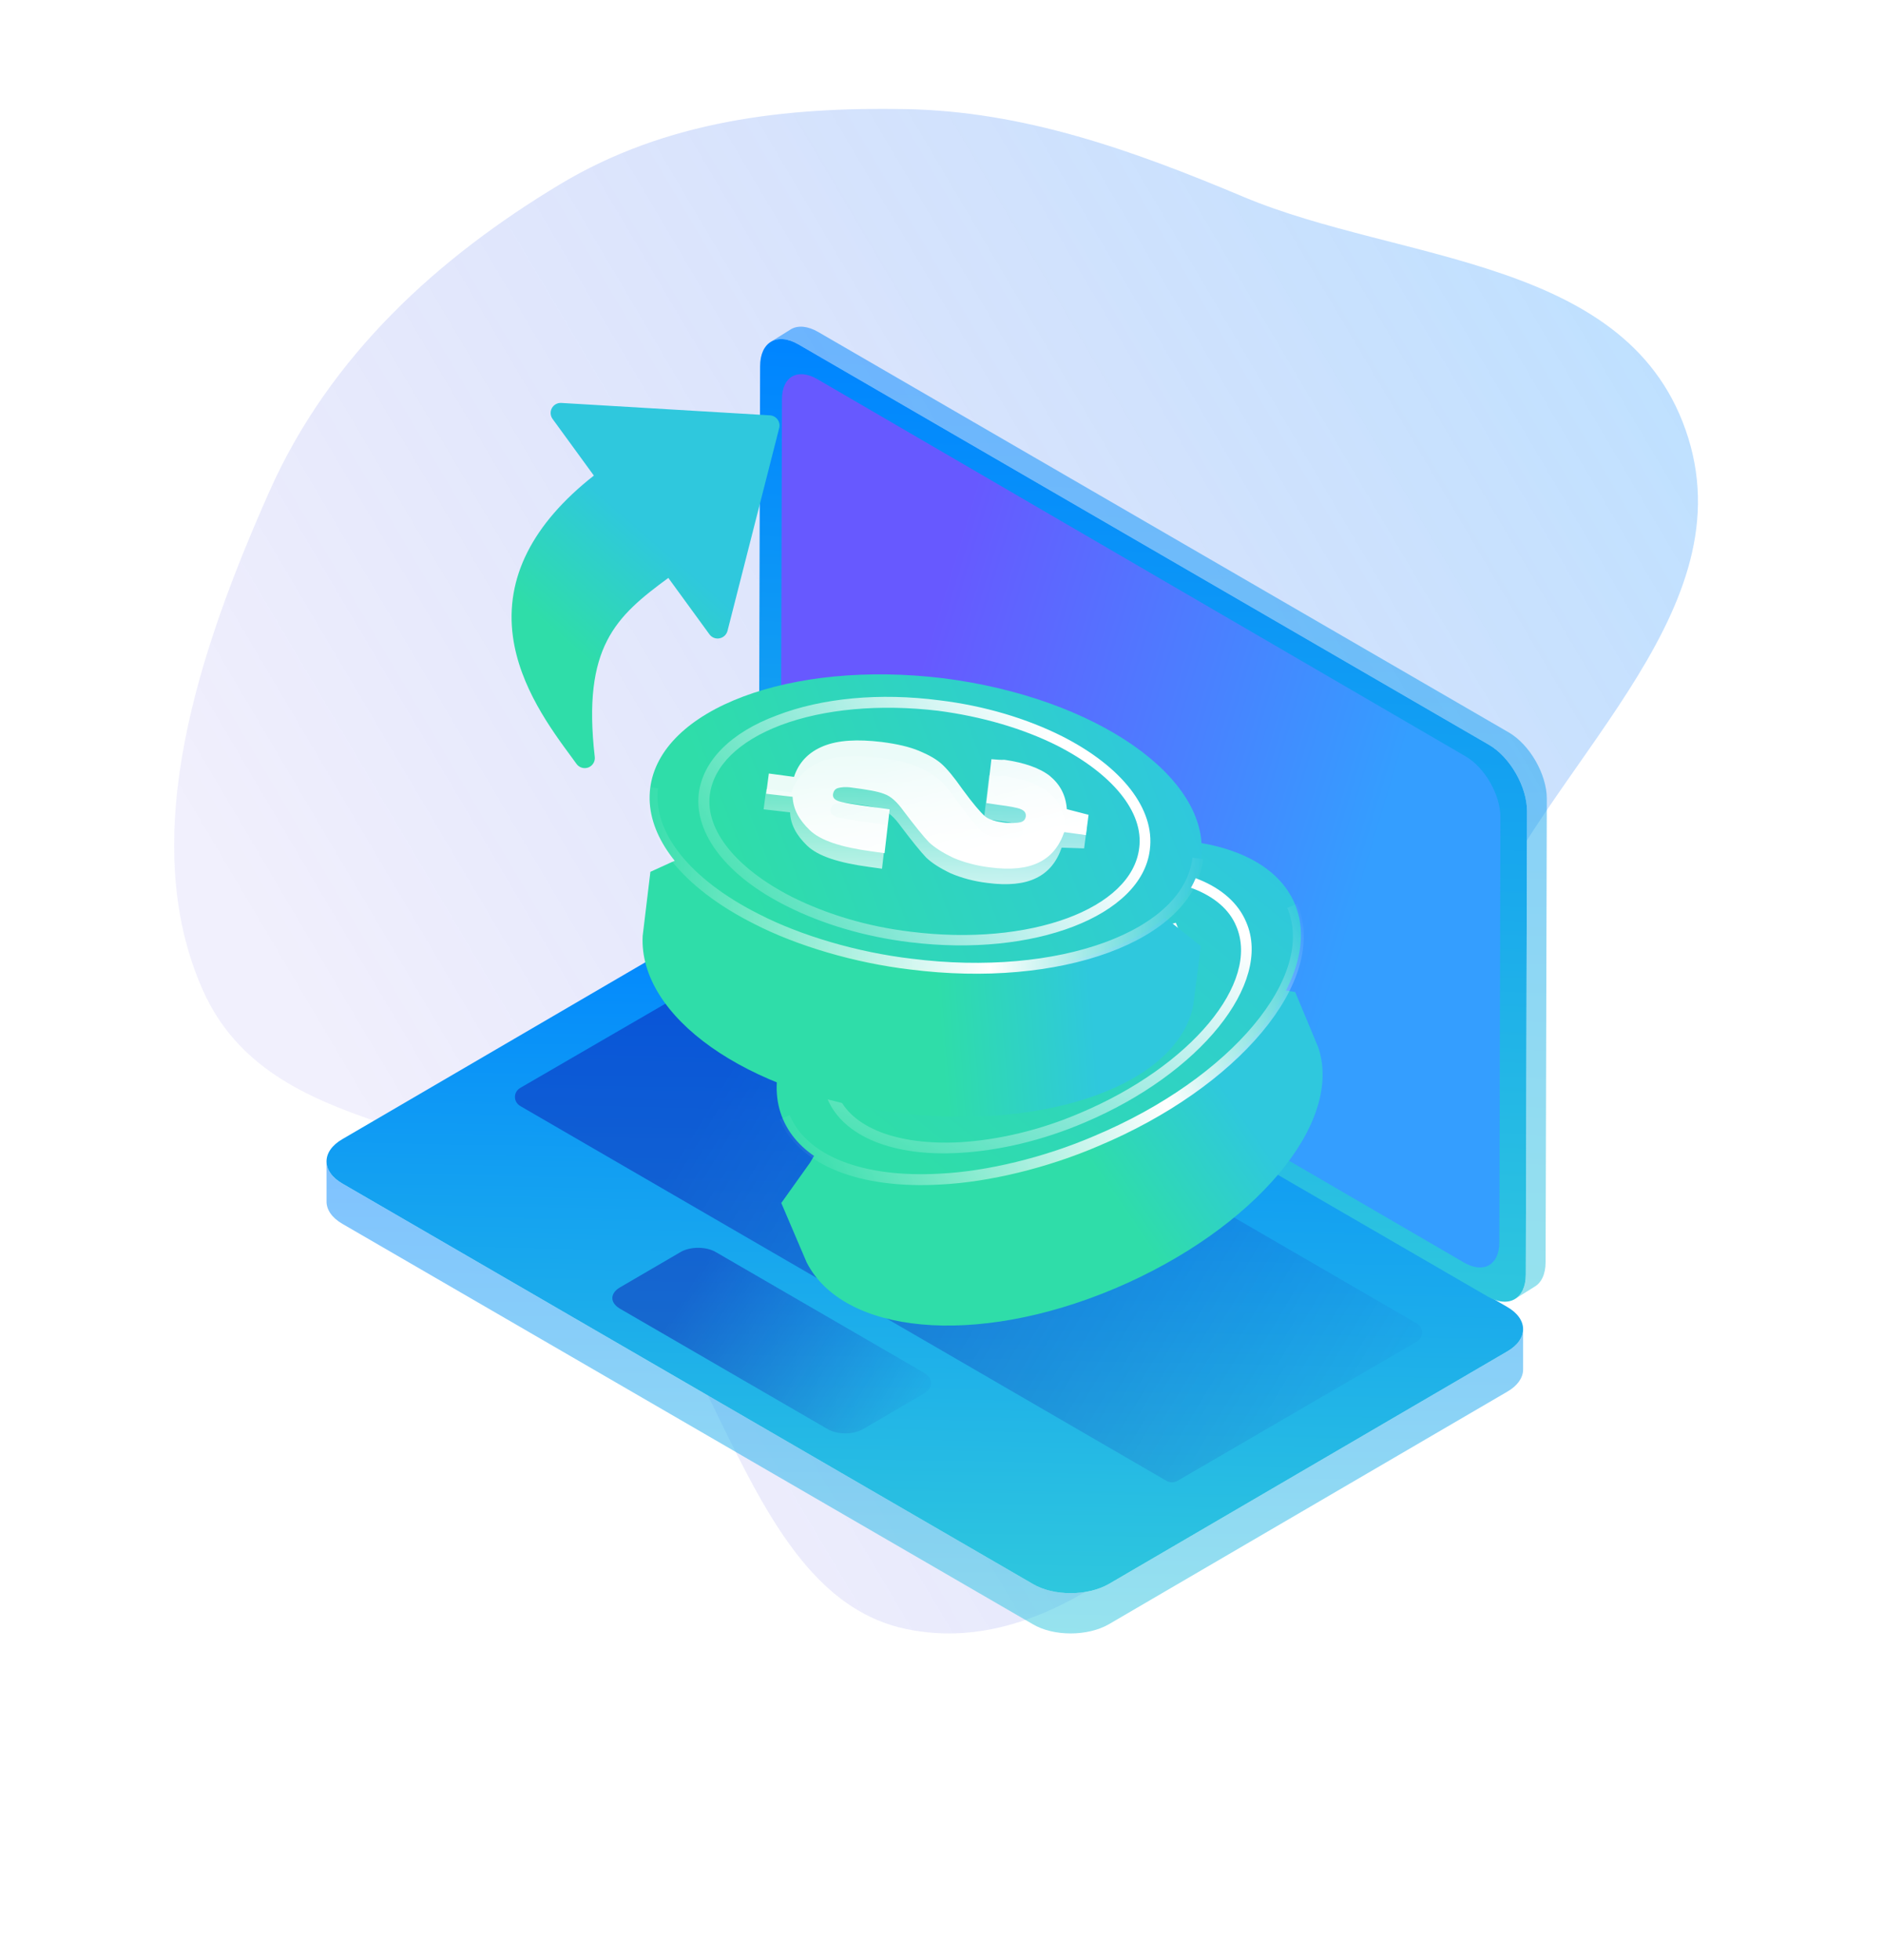
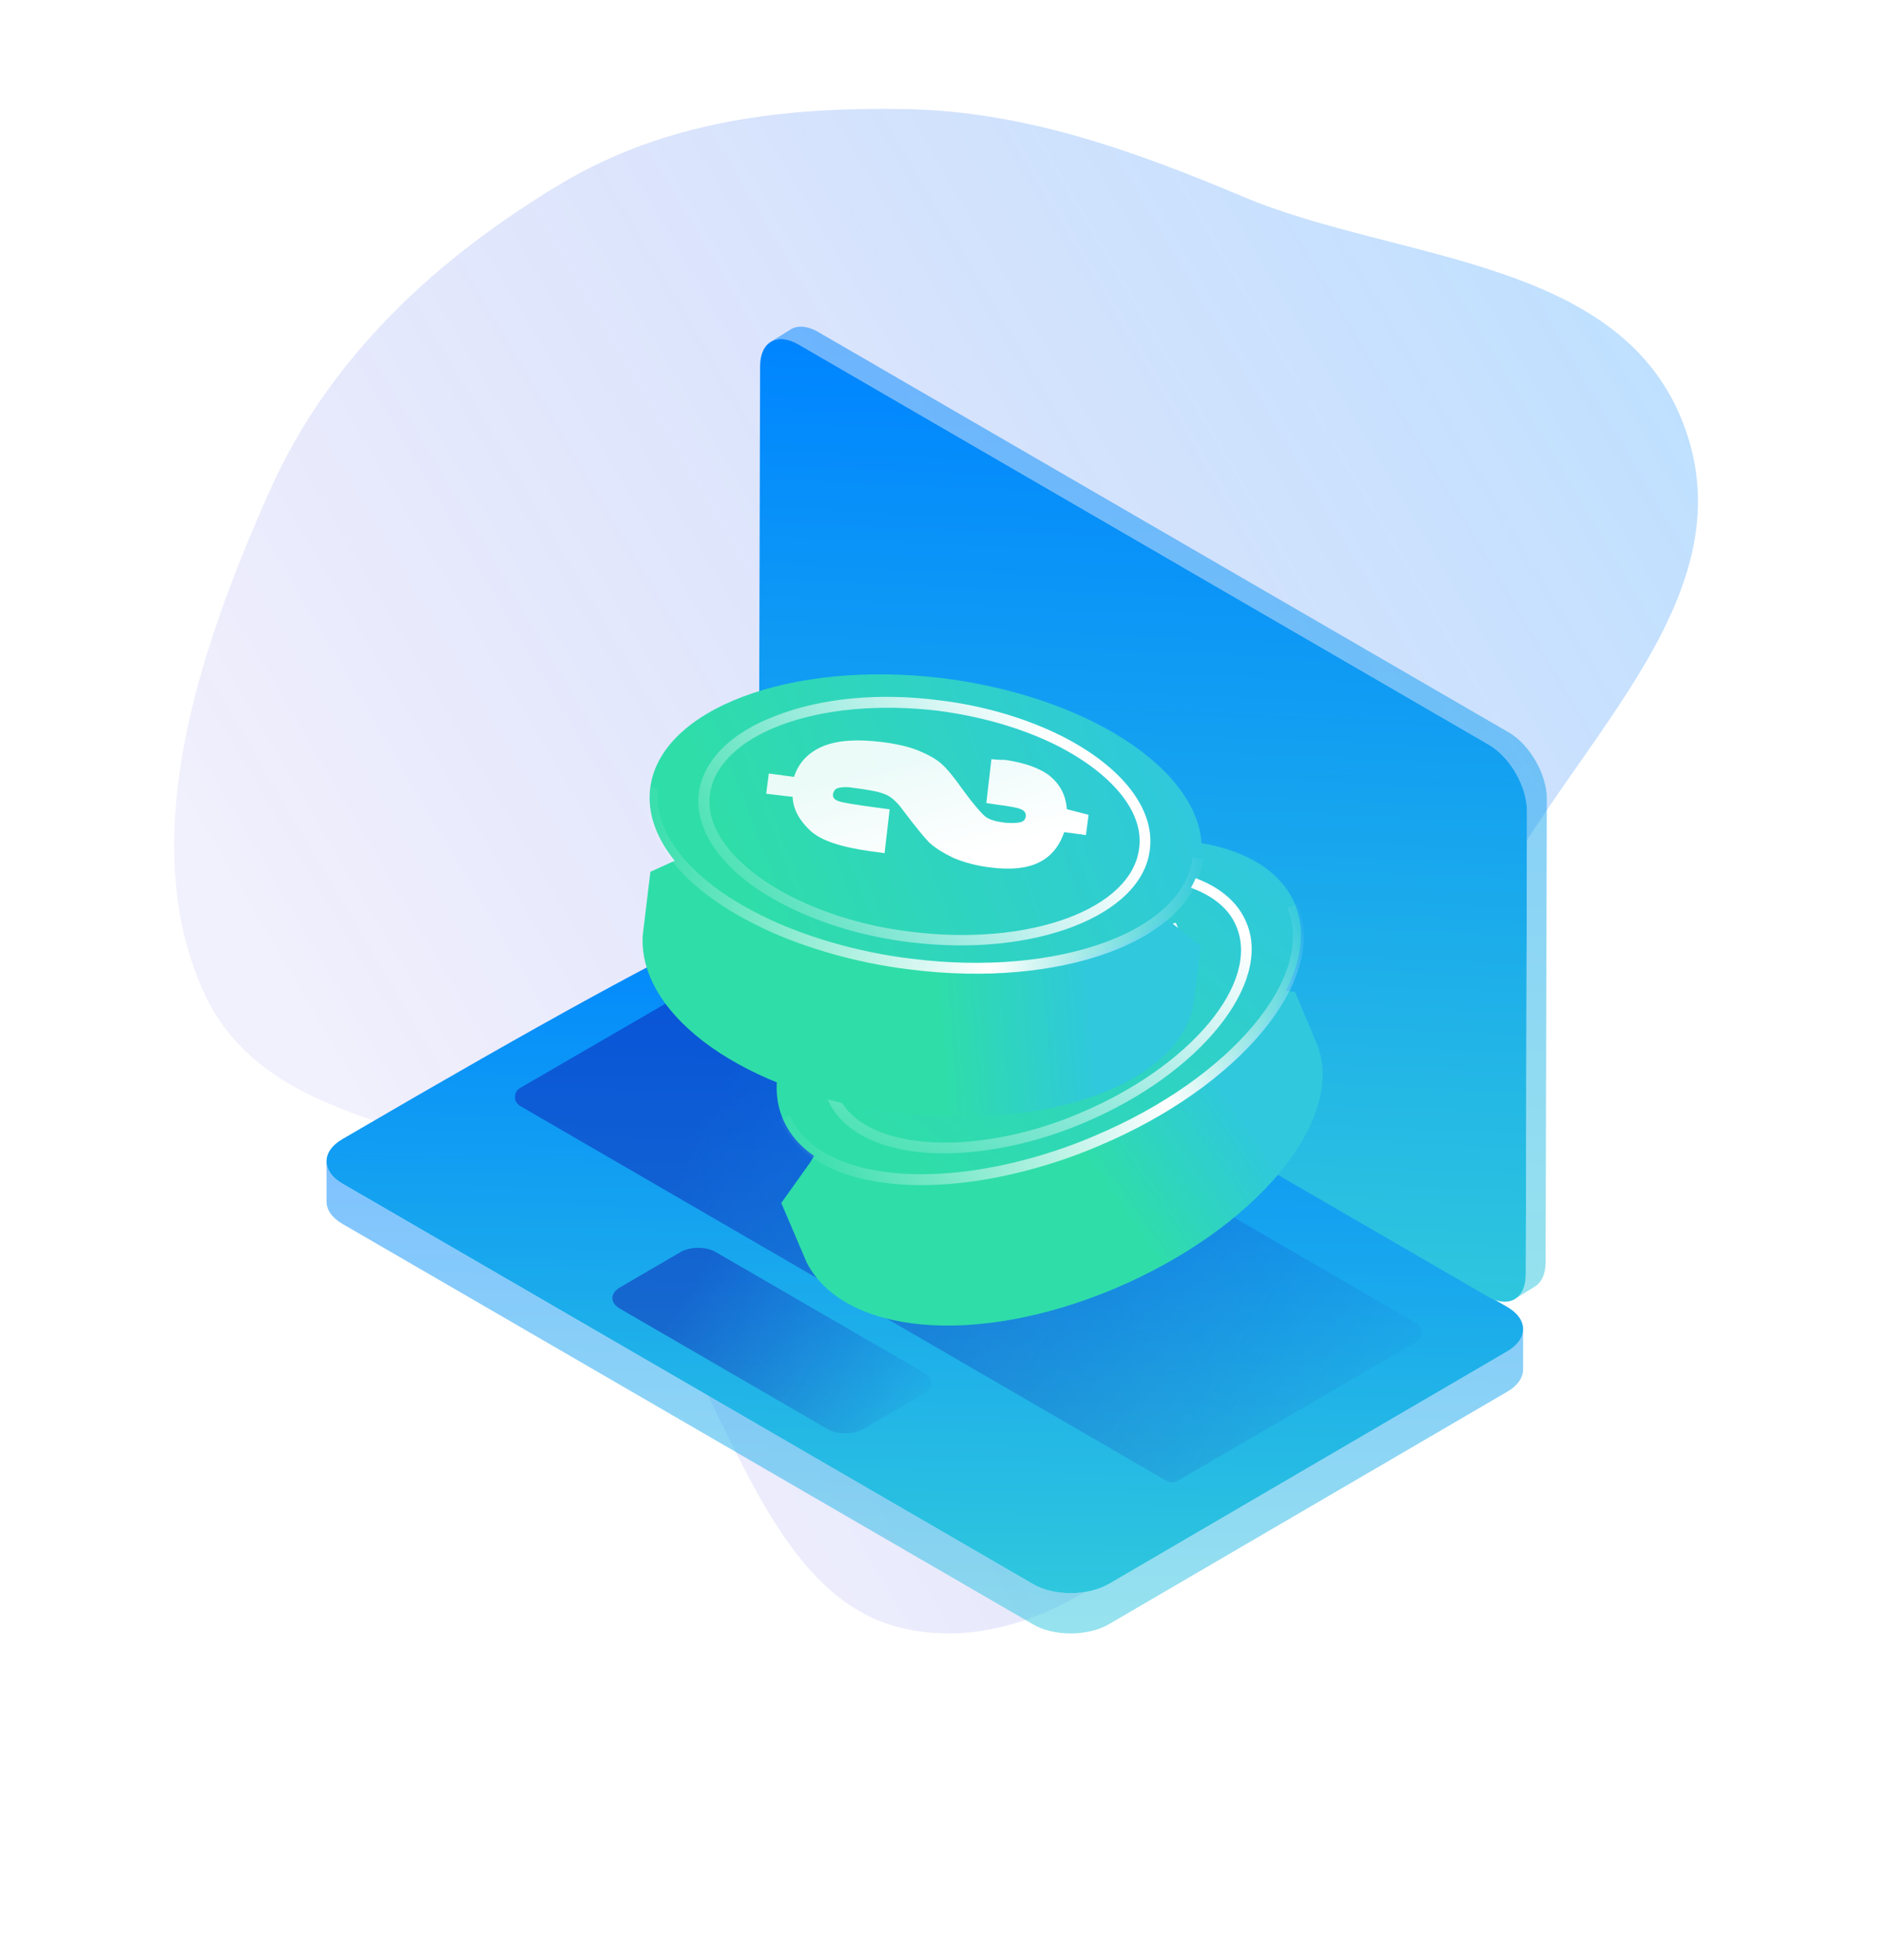
<svg xmlns="http://www.w3.org/2000/svg" width="173" height="180" viewBox="0 0 173 180" fill="none">
  <path opacity="0.25" fill-rule="evenodd" clip-rule="evenodd" d="M83.202 10.02C72.149 9.819 61.204 11.055 51.421 16.941C40.413 23.566 30.33 32.534 24.709 45.22C18.464 59.313 12.361 76.855 18.636 90.929C24.901 104.979 43.719 102.267 54.519 112.078C66.177 122.669 68.561 146.482 83.202 149.584C97.597 152.635 110.767 138.299 120.813 126.126C129.663 115.403 130.047 99.747 135.403 86.336C141.773 70.387 160.234 56.764 155.114 40.236C149.956 23.586 128.761 24.175 114.259 18.082C104.045 13.79 94.083 10.217 83.202 10.02Z" fill="url(#paint0_linear)" />
  <g filter="url(#filter0_d)">
    <g opacity="0.5">
      <path d="M30.001 96.68V100.315C29.987 101.068 30.475 101.824 31.465 102.392L94.898 139.159C96.795 140.28 99.919 140.28 101.872 139.159L138.47 117.805C139.433 117.252 139.921 116.523 139.935 115.79V112.092C139.921 112.824 139.433 113.554 138.47 114.106L101.872 135.46C99.919 136.581 96.795 136.581 94.898 135.46L31.465 98.694C30.503 98.141 30.015 97.412 30.001 96.68Z" fill="url(#paint1_linear)" />
      <path d="M139.935 112.03V111.953L139.931 111.955C139.933 111.98 139.934 112.005 139.935 112.03Z" fill="url(#paint2_linear)" />
    </g>
-     <path d="M138.47 110.015C140.423 111.136 140.423 112.986 138.47 114.107L101.872 135.461C99.919 136.581 96.795 136.581 94.898 135.461L31.465 98.694C29.512 97.573 29.512 95.724 31.465 94.603L68.063 73.249C69.96 72.128 73.14 72.128 75.037 73.249L138.47 110.015Z" fill="url(#paint3_linear)" />
+     <path d="M138.47 110.015C140.423 111.136 140.423 112.986 138.47 114.107L101.872 135.461C99.919 136.581 96.795 136.581 94.898 135.461L31.465 98.694C29.512 97.573 29.512 95.724 31.465 94.603C69.96 72.128 73.14 72.128 75.037 73.249L138.47 110.015Z" fill="url(#paint3_linear)" />
    <path opacity="0.4" d="M107.173 125.989L47.812 91.576C47.143 91.184 47.143 90.287 47.812 89.895L69.849 77.116C70.128 76.948 70.519 76.948 70.798 77.116L130.158 111.529C130.828 111.921 130.828 112.818 130.158 113.21L108.177 125.989C107.842 126.157 107.508 126.157 107.173 125.989Z" fill="url(#paint4_linear)" />
    <path opacity="0.4" d="M84.876 116.054C85.774 116.595 85.774 117.437 84.876 117.978L79.311 121.224C78.414 121.765 76.918 121.765 76.02 121.224L56.932 110.163C56.035 109.622 56.035 108.781 56.932 108.24L62.497 104.994C63.395 104.453 64.891 104.453 65.788 104.994L84.876 116.054Z" fill="url(#paint5_linear)" />
    <path d="M136.781 58.388C138.734 59.509 140.296 62.255 140.296 64.497L140.184 107.036C140.184 109.278 138.622 110.175 136.669 109.054L73.236 72.287C71.283 71.166 69.721 68.42 69.721 66.178L69.833 23.639C69.833 21.397 71.395 20.5 73.347 21.621L136.781 58.388Z" fill="url(#paint6_linear)" />
-     <path d="M134.625 59.441C136.418 60.47 137.852 62.991 137.852 65.049L137.749 104.099C137.749 106.157 136.315 106.98 134.523 105.951L74.964 71.315C73.172 70.286 71.738 67.764 71.738 65.707L71.84 26.657C71.84 24.599 73.274 23.775 75.067 24.804L134.625 59.441Z" fill="url(#paint7_linear)" />
    <path opacity="0.5" d="M138.598 57.249C140.551 58.37 142.113 61.116 142.113 63.358L142.001 105.897C142.001 107.017 141.612 107.801 140.979 108.166L139.287 109.224C139.846 108.831 140.184 108.079 140.184 107.036L140.296 64.497C140.296 62.255 138.734 59.508 136.781 58.388L73.347 21.621C72.354 21.051 71.462 21.003 70.825 21.388L70.824 21.386L72.683 20.226C73.317 19.866 74.192 19.924 75.165 20.483L138.598 57.249Z" fill="url(#paint8_linear)" />
  </g>
  <g filter="url(#filter1_d)">
    <path d="M74.428 98.759C77.347 93.645 83.609 88.49 91.734 85.111C99.817 81.69 107.9 80.806 113.614 82.287L118.99 83.092L121.108 88.166C123.481 95.099 115.273 104.903 102.366 110.351C89.502 115.757 77.456 114.479 74.11 107.926L71.78 102.472L74.428 98.759Z" fill="url(#paint9_linear)" />
  </g>
  <path d="M71.933 102.774C74.814 109.539 87.639 110.6 100.63 105.152C113.622 99.704 121.829 89.731 118.948 82.966C116.025 76.16 103.201 75.098 90.209 80.546C77.218 86.079 69.053 96.01 71.933 102.774Z" fill="url(#paint10_linear)" />
  <path d="M118.723 83.179C121.561 89.816 113.419 99.46 100.724 104.781C96.111 106.766 90.756 108.066 86.397 108.276C79.117 108.696 73.783 106.581 72.089 102.606" stroke="url(#paint11_linear)" />
  <path d="M88.229 105.866C91.826 105.656 95.804 104.728 99.655 103.081C110.235 98.604 116.919 90.321 114.504 84.698C113.064 81.231 108.492 79.37 102.313 79.706C98.716 79.916 94.737 80.844 90.887 82.492C85.808 84.603 81.45 87.687 78.658 91.153C75.781 94.618 74.852 98.168 76.038 100.958C77.52 104.383 82.092 106.244 88.229 105.866ZM102.356 80.678C108.069 80.384 112.302 81.992 113.573 85.036C115.818 90.236 109.388 97.927 99.274 102.193C95.55 103.798 91.699 104.684 88.186 104.894C82.472 105.188 78.239 103.58 76.969 100.536C75.952 98.084 76.797 94.956 79.42 91.745C82.128 88.448 86.359 85.491 91.268 83.379C95.034 81.817 98.843 80.888 102.356 80.678Z" fill="url(#paint12_linear)" />
  <path d="M98.295 86.171L99.905 89.892L100.836 89.469C101.851 89.047 102.528 88.794 102.909 88.751C103.29 88.709 103.502 88.836 103.629 89.132C103.714 89.386 103.671 89.597 103.46 89.808C103.248 90.02 102.825 90.273 102.317 90.527C101.429 90.907 100.752 91.076 100.286 90.949C99.82 90.906 98.847 90.525 97.323 89.849C96.053 89.256 95.122 88.918 94.487 88.791C93.852 88.664 93.09 88.663 92.117 88.79C91.143 88.916 90.043 89.254 88.731 89.803C86.657 90.69 85.177 91.662 84.288 92.803C83.4 93.944 83.062 95.212 83.358 96.607L81.2 97.494L81.92 99.227L84.163 98.256C84.756 99.186 85.687 99.778 87.042 100.117C88.396 100.455 90.343 100.033 92.924 98.977L94.067 98.513L92.457 94.792L91.019 95.384C89.453 96.017 88.48 96.397 88.056 96.482C87.633 96.566 87.379 96.481 87.252 96.185C87.167 95.932 87.167 95.678 87.379 95.467C87.59 95.256 87.929 95.002 88.479 94.791C89.791 94.242 90.722 93.904 91.314 93.82C91.949 93.693 92.711 93.862 93.642 94.286C95.251 94.963 96.351 95.386 97.071 95.597C97.748 95.766 98.637 95.809 99.737 95.725C100.796 95.599 101.938 95.303 103.123 94.796C104.858 94.078 106.085 93.191 106.762 92.177C107.481 91.12 107.65 89.937 107.396 88.584L109.215 87.612L108.495 85.879L106.633 86.639C105.913 85.582 104.982 84.99 103.754 84.778C102.569 84.609 101.088 84.904 99.395 85.58C99.184 85.791 98.803 85.918 98.295 86.171Z" fill="url(#paint13_linear)" />
  <path d="M97.743 84.776L99.353 88.497L100.326 88.117C101.341 87.695 102.019 87.441 102.399 87.399C102.78 87.357 102.992 87.484 103.119 87.78C103.204 88.033 103.162 88.245 102.95 88.456C102.739 88.667 102.315 88.921 101.808 89.174C100.919 89.554 100.242 89.723 99.776 89.596C99.353 89.511 98.337 89.173 96.813 88.496C95.543 87.904 94.612 87.565 93.977 87.438C93.342 87.311 92.58 87.311 91.607 87.437C90.633 87.564 89.533 87.901 88.221 88.451C86.148 89.338 84.667 90.309 83.778 91.45C82.89 92.591 82.552 93.859 82.849 95.254L80.69 96.141L81.411 97.874L83.653 96.903C84.246 97.833 85.178 98.425 86.532 98.764C87.887 99.103 89.833 98.681 92.415 97.625L93.557 97.16L91.948 93.44L90.509 94.031C88.943 94.665 87.97 95.045 87.547 95.129C87.123 95.213 86.869 95.129 86.742 94.833C86.658 94.579 86.657 94.326 86.869 94.114C87.081 93.903 87.419 93.65 87.969 93.438C89.281 92.889 90.212 92.552 90.805 92.467C91.439 92.341 92.201 92.51 93.132 92.933C94.741 93.61 95.842 94.033 96.561 94.245C97.239 94.414 98.127 94.457 99.228 94.373C100.286 94.246 101.428 93.951 102.613 93.444C104.348 92.726 105.575 91.838 106.252 90.824C106.971 89.768 107.14 88.584 106.886 87.231L108.748 86.471L108.028 84.738L106.039 85.287C105.319 84.23 104.387 83.638 103.16 83.426C101.975 83.256 100.494 83.552 98.801 84.227C98.547 84.396 98.208 84.565 97.743 84.776Z" fill="url(#paint14_linear)" />
  <g filter="url(#filter2_d)">
    <path d="M63.904 70.169C68.989 67.199 76.989 65.866 85.715 67.003C94.425 68.081 101.868 71.357 106.076 75.497L110.329 78.882L109.627 84.335C108.215 91.525 96.205 95.912 82.303 94.177C68.459 92.426 58.666 85.296 59.045 77.948L59.755 72.06L63.904 70.169Z" fill="url(#paint15_linear)" />
  </g>
  <path d="M59.735 72.398C58.847 79.697 69.423 87.028 83.398 88.805C97.373 90.583 109.467 86.05 110.355 78.751C111.227 71.395 100.651 64.064 86.676 62.286C72.659 60.582 60.623 65.1 59.735 72.398Z" fill="url(#paint16_linear)" />
  <path d="M110.054 78.823C109.193 85.991 97.32 90.271 83.665 88.532C78.678 87.945 73.39 86.393 69.51 84.395C62.995 81.119 59.434 76.62 59.954 72.331" stroke="url(#paint17_linear)" />
  <path d="M72.302 83.223C75.522 84.84 79.432 86.025 83.59 86.524C94.991 87.937 104.921 84.106 105.641 78.029C106.127 74.307 103.099 70.409 97.579 67.61C94.359 65.993 90.449 64.808 86.291 64.309C80.837 63.599 75.521 64.091 71.37 65.696C67.146 67.258 64.566 69.868 64.198 72.878C63.77 76.585 66.798 80.483 72.302 83.223ZM97.13 68.473C102.225 71.076 105.087 74.585 104.666 77.856C104.01 83.482 94.596 86.927 83.704 85.565C79.676 85.093 75.898 83.935 72.751 82.36C67.656 79.758 64.794 76.249 65.215 72.977C65.561 70.345 67.857 68.059 71.734 66.59C75.727 65.089 80.87 64.643 86.177 65.269C90.22 65.799 93.983 66.899 97.13 68.473Z" fill="url(#paint18_linear)" />
-   <path d="M90.866 71.201L90.4 75.228L91.418 75.327C92.508 75.469 93.222 75.588 93.572 75.742C93.923 75.896 94.043 76.112 94.005 76.432C93.952 76.694 93.81 76.856 93.521 76.933C93.232 77.01 92.739 77.018 92.172 76.984C91.213 76.869 90.542 76.676 90.202 76.334C89.82 76.064 89.167 75.247 88.186 73.899C87.382 72.751 86.745 71.993 86.259 71.565C85.772 71.138 85.113 70.757 84.207 70.379C83.3 70.002 82.178 69.744 80.768 69.564C78.529 69.295 76.76 69.396 75.42 69.94C74.081 70.484 73.154 71.413 72.713 72.77L70.401 72.459L70.158 74.32L72.586 74.6C72.634 75.702 73.145 76.681 74.148 77.651C75.152 78.622 77.049 79.23 79.812 79.606L81.034 79.775L81.5 75.748L79.959 75.541C78.286 75.306 77.253 75.149 76.844 75.01C76.436 74.872 76.258 74.672 76.296 74.352C76.349 74.09 76.476 73.87 76.765 73.793C77.054 73.716 77.474 73.665 78.056 73.758C79.466 73.938 80.442 74.111 80.997 74.334C81.61 74.542 82.185 75.07 82.78 75.902C83.835 77.292 84.576 78.209 85.094 78.752C85.595 79.237 86.344 79.718 87.339 80.196C88.318 80.615 89.456 80.931 90.735 81.084C92.597 81.33 94.103 81.175 95.196 80.635C96.347 80.08 97.085 79.139 97.541 77.841L99.603 77.909L99.846 76.048L97.853 75.775C97.758 74.5 97.248 73.521 96.291 72.724C95.349 71.985 93.919 71.5 92.115 71.239C91.826 71.316 91.433 71.235 90.866 71.201Z" fill="url(#paint19_linear)" />
  <path d="M91.086 69.716L90.62 73.743L91.653 73.9C92.744 74.043 93.457 74.162 93.808 74.316C94.159 74.47 94.279 74.685 94.241 75.005C94.187 75.267 94.045 75.429 93.756 75.506C93.467 75.584 92.974 75.591 92.408 75.557C91.448 75.442 90.777 75.249 90.437 74.907C90.113 74.622 89.403 73.821 88.421 72.472C87.618 71.325 86.98 70.566 86.494 70.138C86.008 69.711 85.348 69.33 84.442 68.953C83.536 68.575 82.414 68.318 81.003 68.137C78.764 67.869 76.996 67.97 75.656 68.513C74.316 69.057 73.389 69.987 72.949 71.343L70.636 71.032L70.393 72.893L72.821 73.173C72.87 74.275 73.38 75.254 74.384 76.224C75.387 77.195 77.284 77.803 80.048 78.179L81.269 78.348L81.736 74.321L80.194 74.114C78.521 73.88 77.488 73.722 77.08 73.584C76.671 73.445 76.493 73.245 76.531 72.925C76.585 72.663 76.711 72.443 77 72.366C77.289 72.289 77.709 72.239 78.291 72.331C79.702 72.511 80.677 72.684 81.232 72.907C81.845 73.115 82.42 73.643 83.015 74.475C84.07 75.865 84.811 76.782 85.329 77.325C85.831 77.81 86.579 78.292 87.574 78.769C88.554 79.189 89.691 79.504 90.971 79.657C92.832 79.903 94.338 79.748 95.432 79.208C96.583 78.653 97.321 77.713 97.777 76.414L99.769 76.686L100.012 74.825L98.015 74.306C97.921 73.031 97.41 72.052 96.453 71.255C95.511 70.516 94.081 70.031 92.277 69.77C91.973 69.789 91.595 69.766 91.086 69.716Z" fill="url(#paint20_linear)" />
-   <path d="M70.743 38.141L51.569 37.002C51.213 36.98 50.874 37.168 50.702 37.481C50.529 37.794 50.557 38.182 50.768 38.471L54.561 43.673C48.901 48.123 46.4 53.087 47.121 58.443C47.746 63.061 50.624 66.972 52.533 69.556C52.687 69.767 52.833 69.967 52.971 70.156C53.218 70.495 53.664 70.629 54.063 70.475C54.136 70.447 54.207 70.404 54.268 70.36C54.535 70.165 54.683 69.844 54.643 69.507C53.485 59.396 56.574 56.617 61.403 53.071L65.183 58.256C65.394 58.545 65.755 58.69 66.111 58.618C66.467 58.546 66.745 58.284 66.839 57.935L71.59 39.302C71.657 39.032 71.603 38.748 71.441 38.526C71.279 38.303 71.021 38.16 70.743 38.141Z" fill="url(#paint21_linear)" />
  <defs>
    <filter id="filter0_d" x="0" y="0" width="172.112" height="179.999" filterUnits="userSpaceOnUse" color-interpolation-filters="sRGB">
      <feFlood flood-opacity="0" result="BackgroundImageFix" />
      <feColorMatrix in="SourceAlpha" type="matrix" values="0 0 0 0 0 0 0 0 0 0 0 0 0 0 0 0 0 0 127 0" />
      <feOffset dy="10" />
      <feGaussianBlur stdDeviation="15" />
      <feColorMatrix type="matrix" values="0 0 0 0 0.243 0 0 0 0 0.62 0 0 0 0 1 0 0 0 0.4 0" />
      <feBlend mode="normal" in2="BackgroundImageFix" result="effect1_dropShadow" />
      <feBlend mode="normal" in="SourceGraphic" in2="effect1_dropShadow" result="shape" />
    </filter>
    <filter id="filter1_d" x="51.78" y="69.597" width="89.735" height="72.133" filterUnits="userSpaceOnUse" color-interpolation-filters="sRGB">
      <feFlood flood-opacity="0" result="BackgroundImageFix" />
      <feColorMatrix in="SourceAlpha" type="matrix" values="0 0 0 0 0 0 0 0 0 0 0 0 0 0 0 0 0 0 127 0" />
      <feOffset dy="8" />
      <feGaussianBlur stdDeviation="10" />
      <feColorMatrix type="matrix" values="0 0 0 0 0.184 0 0 0 0 0.867 0 0 0 0 0.663 0 0 0 0.3 0" />
      <feBlend mode="normal" in2="BackgroundImageFix" result="effect1_dropShadow" />
      <feBlend mode="normal" in="SourceGraphic" in2="effect1_dropShadow" result="shape" />
    </filter>
    <filter id="filter2_d" x="39.035" y="54.6" width="91.294" height="67.956" filterUnits="userSpaceOnUse" color-interpolation-filters="sRGB">
      <feFlood flood-opacity="0" result="BackgroundImageFix" />
      <feColorMatrix in="SourceAlpha" type="matrix" values="0 0 0 0 0 0 0 0 0 0 0 0 0 0 0 0 0 0 127 0" />
      <feOffset dy="8" />
      <feGaussianBlur stdDeviation="10" />
      <feColorMatrix type="matrix" values="0 0 0 0 0.184 0 0 0 0 0.867 0 0 0 0 0.663 0 0 0 0.3 0" />
      <feBlend mode="normal" in2="BackgroundImageFix" result="effect1_dropShadow" />
      <feBlend mode="normal" in="SourceGraphic" in2="effect1_dropShadow" result="shape" />
    </filter>
    <linearGradient id="paint0_linear" x1="47" y1="125.902" x2="164.954" y2="56.119" gradientUnits="userSpaceOnUse">
      <stop stop-color="#3D2FDD" stop-opacity="0.3" />
      <stop offset="1" stop-color="#0085FF" />
    </linearGradient>
    <linearGradient id="paint1_linear" x1="88.777" y1="140.4" x2="89.335" y2="97.7" gradientUnits="userSpaceOnUse">
      <stop stop-color="#2FC8DD" />
      <stop offset="1" stop-color="#0085FF" />
    </linearGradient>
    <linearGradient id="paint2_linear" x1="88.777" y1="140.4" x2="89.335" y2="97.7" gradientUnits="userSpaceOnUse">
      <stop stop-color="#2FC8DD" />
      <stop offset="1" stop-color="#0085FF" />
    </linearGradient>
    <linearGradient id="paint3_linear" x1="88.777" y1="136.892" x2="89.991" y2="73.925" gradientUnits="userSpaceOnUse">
      <stop stop-color="#2FC8DD" />
      <stop offset="1" stop-color="#0085FF" />
    </linearGradient>
    <linearGradient id="paint4_linear" x1="67.138" y1="87.91" x2="129.141" y2="125.323" gradientUnits="userSpaceOnUse">
      <stop stop-color="#0D00A5" />
      <stop offset="1" stop-color="#0D00A5" stop-opacity="0" />
    </linearGradient>
    <linearGradient id="paint5_linear" x1="63.227" y1="108.376" x2="84.865" y2="121.602" gradientUnits="userSpaceOnUse">
      <stop stop-color="#0D00A5" />
      <stop offset="1" stop-color="#0D00A5" stop-opacity="0" />
    </linearGradient>
    <linearGradient id="paint6_linear" x1="107.454" y1="110.354" x2="111.069" y2="23.355" gradientUnits="userSpaceOnUse">
      <stop stop-color="#2FC8DD" />
      <stop offset="1" stop-color="#0085FF" />
    </linearGradient>
    <linearGradient id="paint7_linear" x1="87.15" y1="42.399" x2="130.092" y2="55.354" gradientUnits="userSpaceOnUse">
      <stop stop-color="#6759FF" />
      <stop offset="1" stop-color="#349EFF" />
    </linearGradient>
    <linearGradient id="paint8_linear" x1="108.939" y1="110.05" x2="112.585" y2="22.237" gradientUnits="userSpaceOnUse">
      <stop stop-color="#2FC8DD" />
      <stop offset="1" stop-color="#0085FF" />
    </linearGradient>
    <linearGradient id="paint9_linear" x1="106.593" y1="108.211" x2="118.224" y2="100.235" gradientUnits="userSpaceOnUse">
      <stop stop-color="#2FDDA9" />
      <stop offset="1" stop-color="#2FC8DD" />
    </linearGradient>
    <linearGradient id="paint10_linear" x1="89.343" y1="110.747" x2="115.336" y2="78.649" gradientUnits="userSpaceOnUse">
      <stop stop-color="#2FDDA9" />
      <stop offset="1" stop-color="#2FC8DD" />
    </linearGradient>
    <linearGradient id="paint11_linear" x1="73.86" y1="109.472" x2="120.846" y2="85.183" gradientUnits="userSpaceOnUse">
      <stop stop-color="white" stop-opacity="0" />
      <stop offset="0.63" stop-color="white" />
      <stop offset="1" stop-color="white" stop-opacity="0" />
    </linearGradient>
    <linearGradient id="paint12_linear" x1="107.411" y1="83.107" x2="90.428" y2="116.716" gradientUnits="userSpaceOnUse">
      <stop stop-color="white" />
      <stop offset="1" stop-color="white" stop-opacity="0" />
    </linearGradient>
    <linearGradient id="paint13_linear" x1="101.78" y1="78.8" x2="111.583" y2="95.797" gradientUnits="userSpaceOnUse">
      <stop stop-color="white" stop-opacity="0" />
      <stop offset="1" stop-color="white" />
    </linearGradient>
    <linearGradient id="paint14_linear" x1="101.638" y1="92.295" x2="94.287" y2="84.815" gradientUnits="userSpaceOnUse">
      <stop stop-color="white" />
      <stop offset="1" stop-color="white" stop-opacity="0.9" />
    </linearGradient>
    <linearGradient id="paint15_linear" x1="87.033" y1="94.437" x2="101.095" y2="93.345" gradientUnits="userSpaceOnUse">
      <stop stop-color="#2FDDA9" />
      <stop offset="1" stop-color="#2FC8DD" />
    </linearGradient>
    <linearGradient id="paint16_linear" x1="70.826" y1="88.007" x2="109.385" y2="73.207" gradientUnits="userSpaceOnUse">
      <stop stop-color="#2FDDA9" />
      <stop offset="1" stop-color="#2FC8DD" />
    </linearGradient>
    <linearGradient id="paint17_linear" x1="58.056" y1="79.163" x2="110.892" y2="81.62" gradientUnits="userSpaceOnUse">
      <stop stop-color="white" stop-opacity="0" />
      <stop offset="0.63" stop-color="white" />
      <stop offset="1" stop-color="white" stop-opacity="0" />
    </linearGradient>
    <linearGradient id="paint18_linear" x1="100.294" y1="73.104" x2="68.782" y2="93.72" gradientUnits="userSpaceOnUse">
      <stop stop-color="white" />
      <stop offset="1" stop-color="white" stop-opacity="0" />
    </linearGradient>
    <linearGradient id="paint19_linear" x1="97.57" y1="66.559" x2="97.561" y2="86.181" gradientUnits="userSpaceOnUse">
      <stop stop-color="white" stop-opacity="0" />
      <stop offset="1" stop-color="white" />
    </linearGradient>
    <linearGradient id="paint20_linear" x1="90.7" y1="78.175" x2="88.074" y2="68.021" gradientUnits="userSpaceOnUse">
      <stop stop-color="white" />
      <stop offset="1" stop-color="white" stop-opacity="0.9" />
    </linearGradient>
    <linearGradient id="paint21_linear" x1="51.758" y1="58.789" x2="59.892" y2="49.405" gradientUnits="userSpaceOnUse">
      <stop stop-color="#2FDDA9" />
      <stop offset="1" stop-color="#2FC8DD" />
    </linearGradient>
  </defs>
</svg>